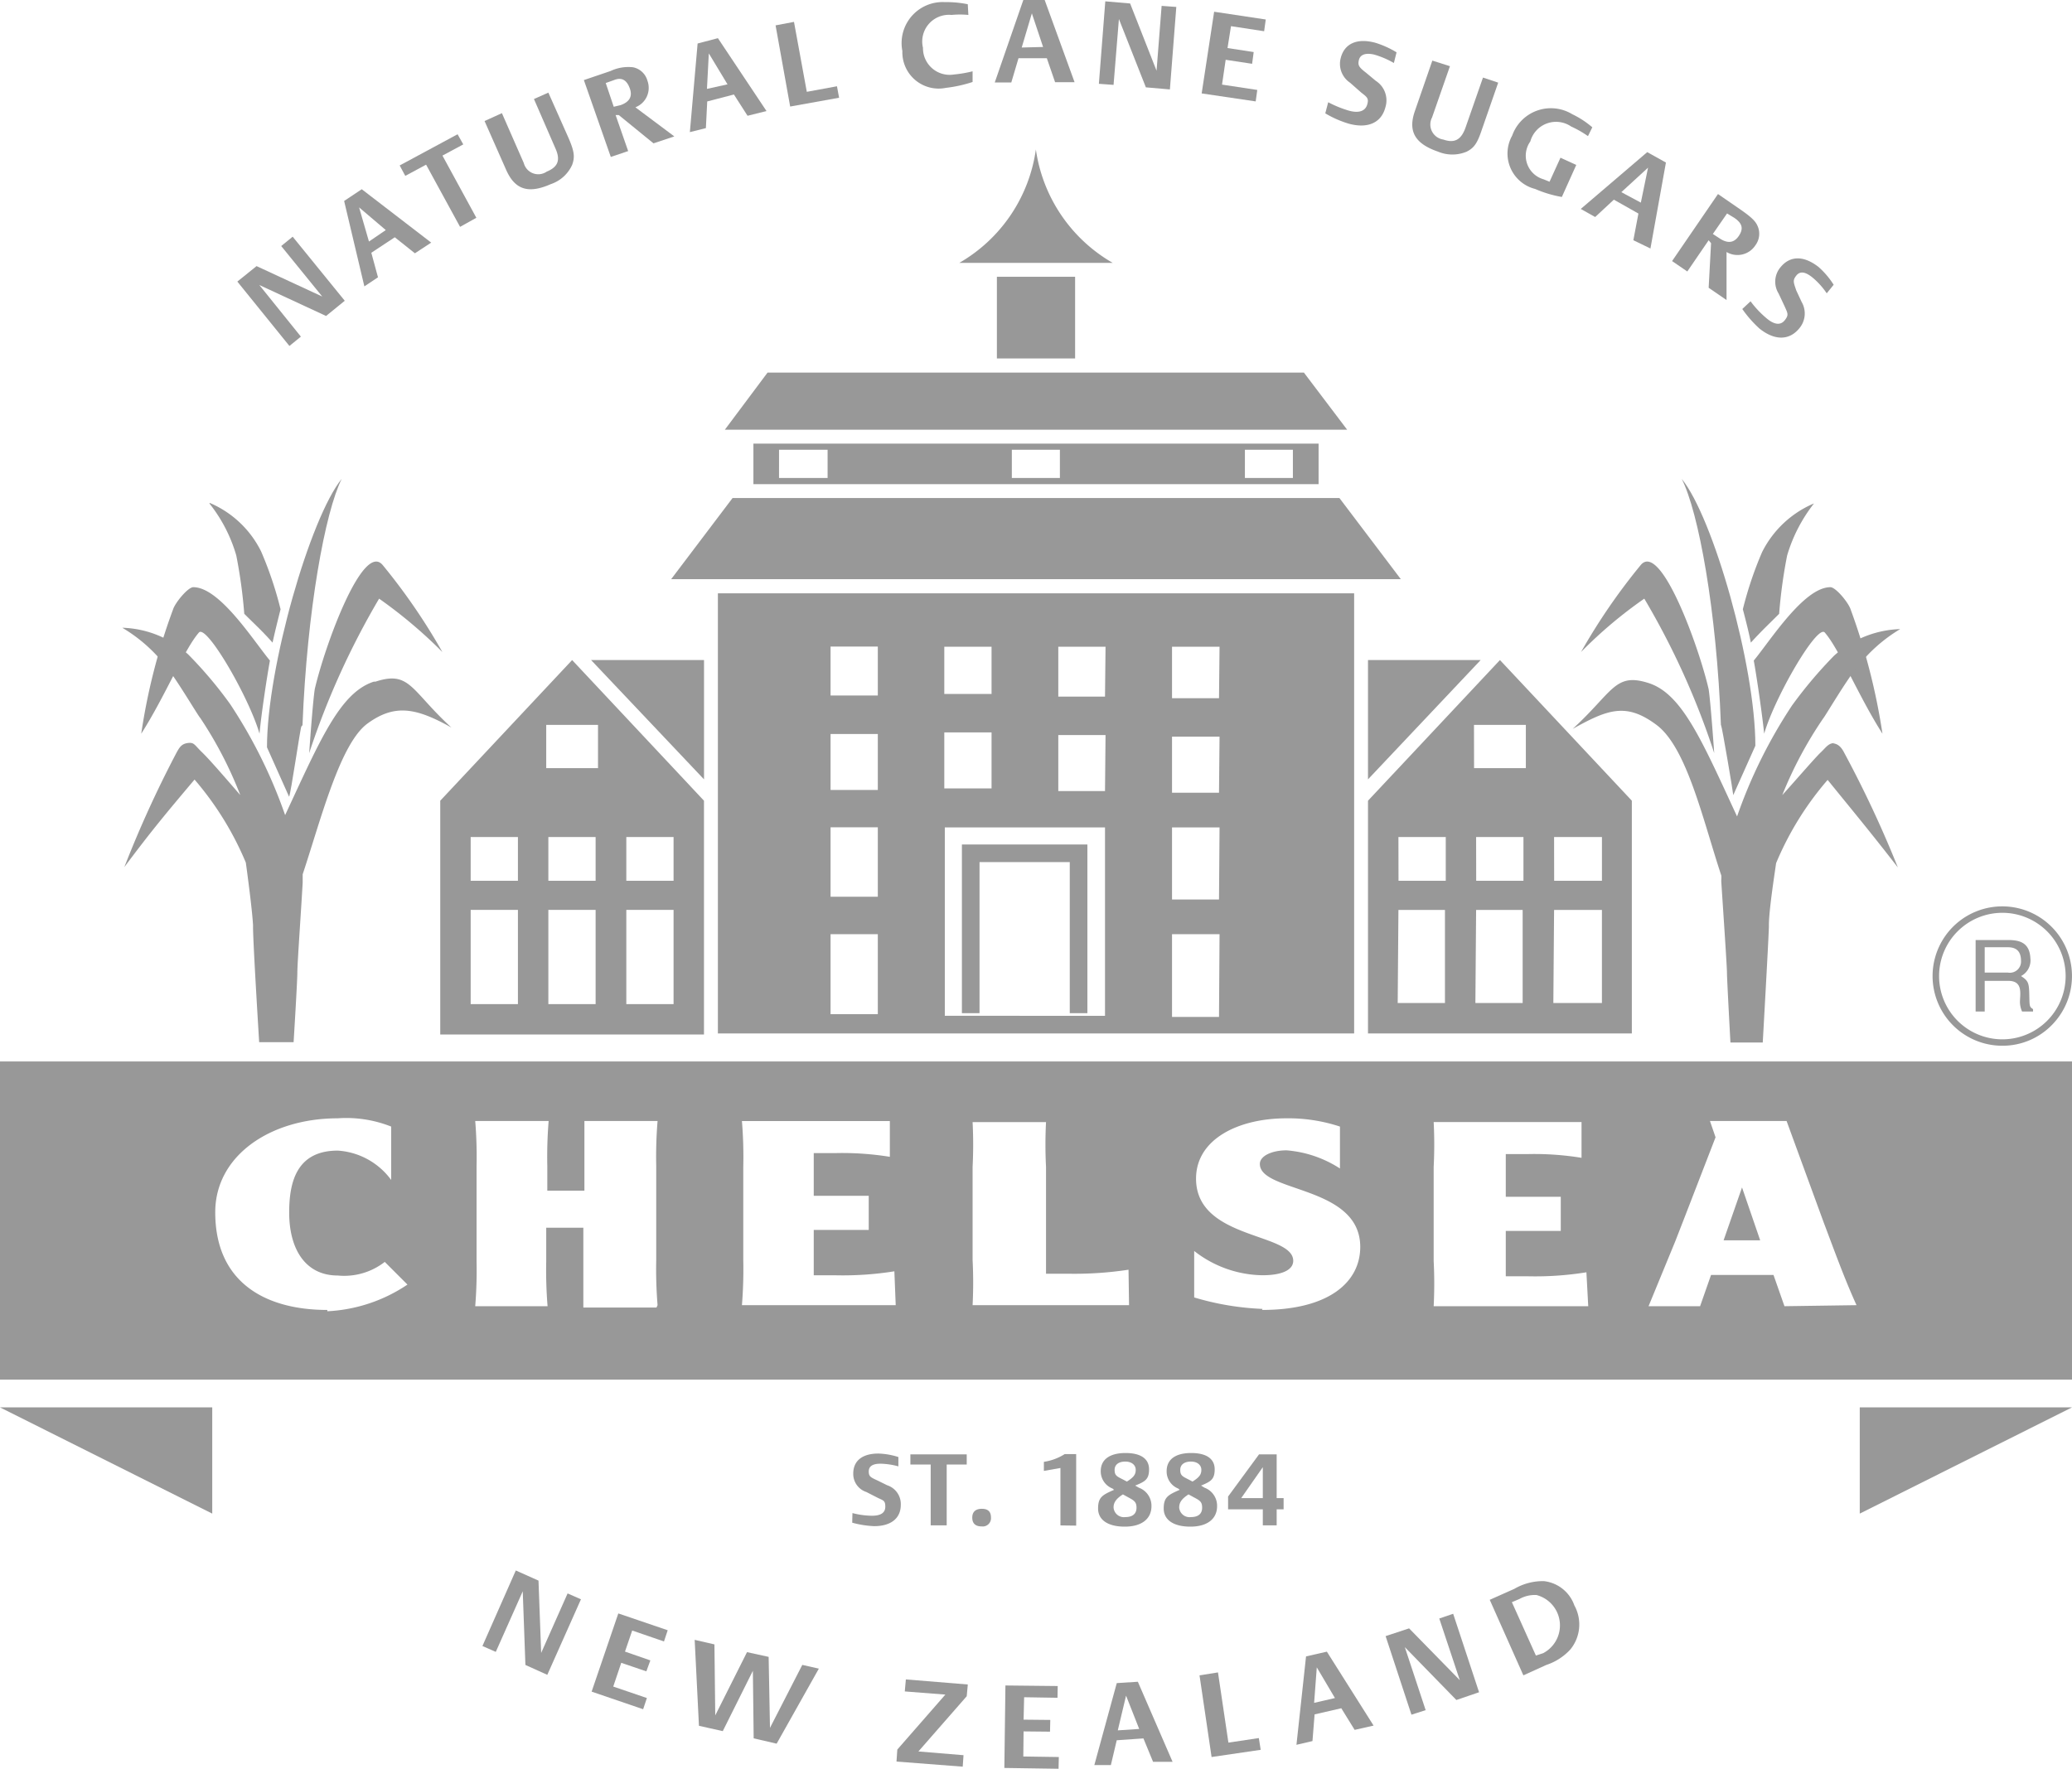
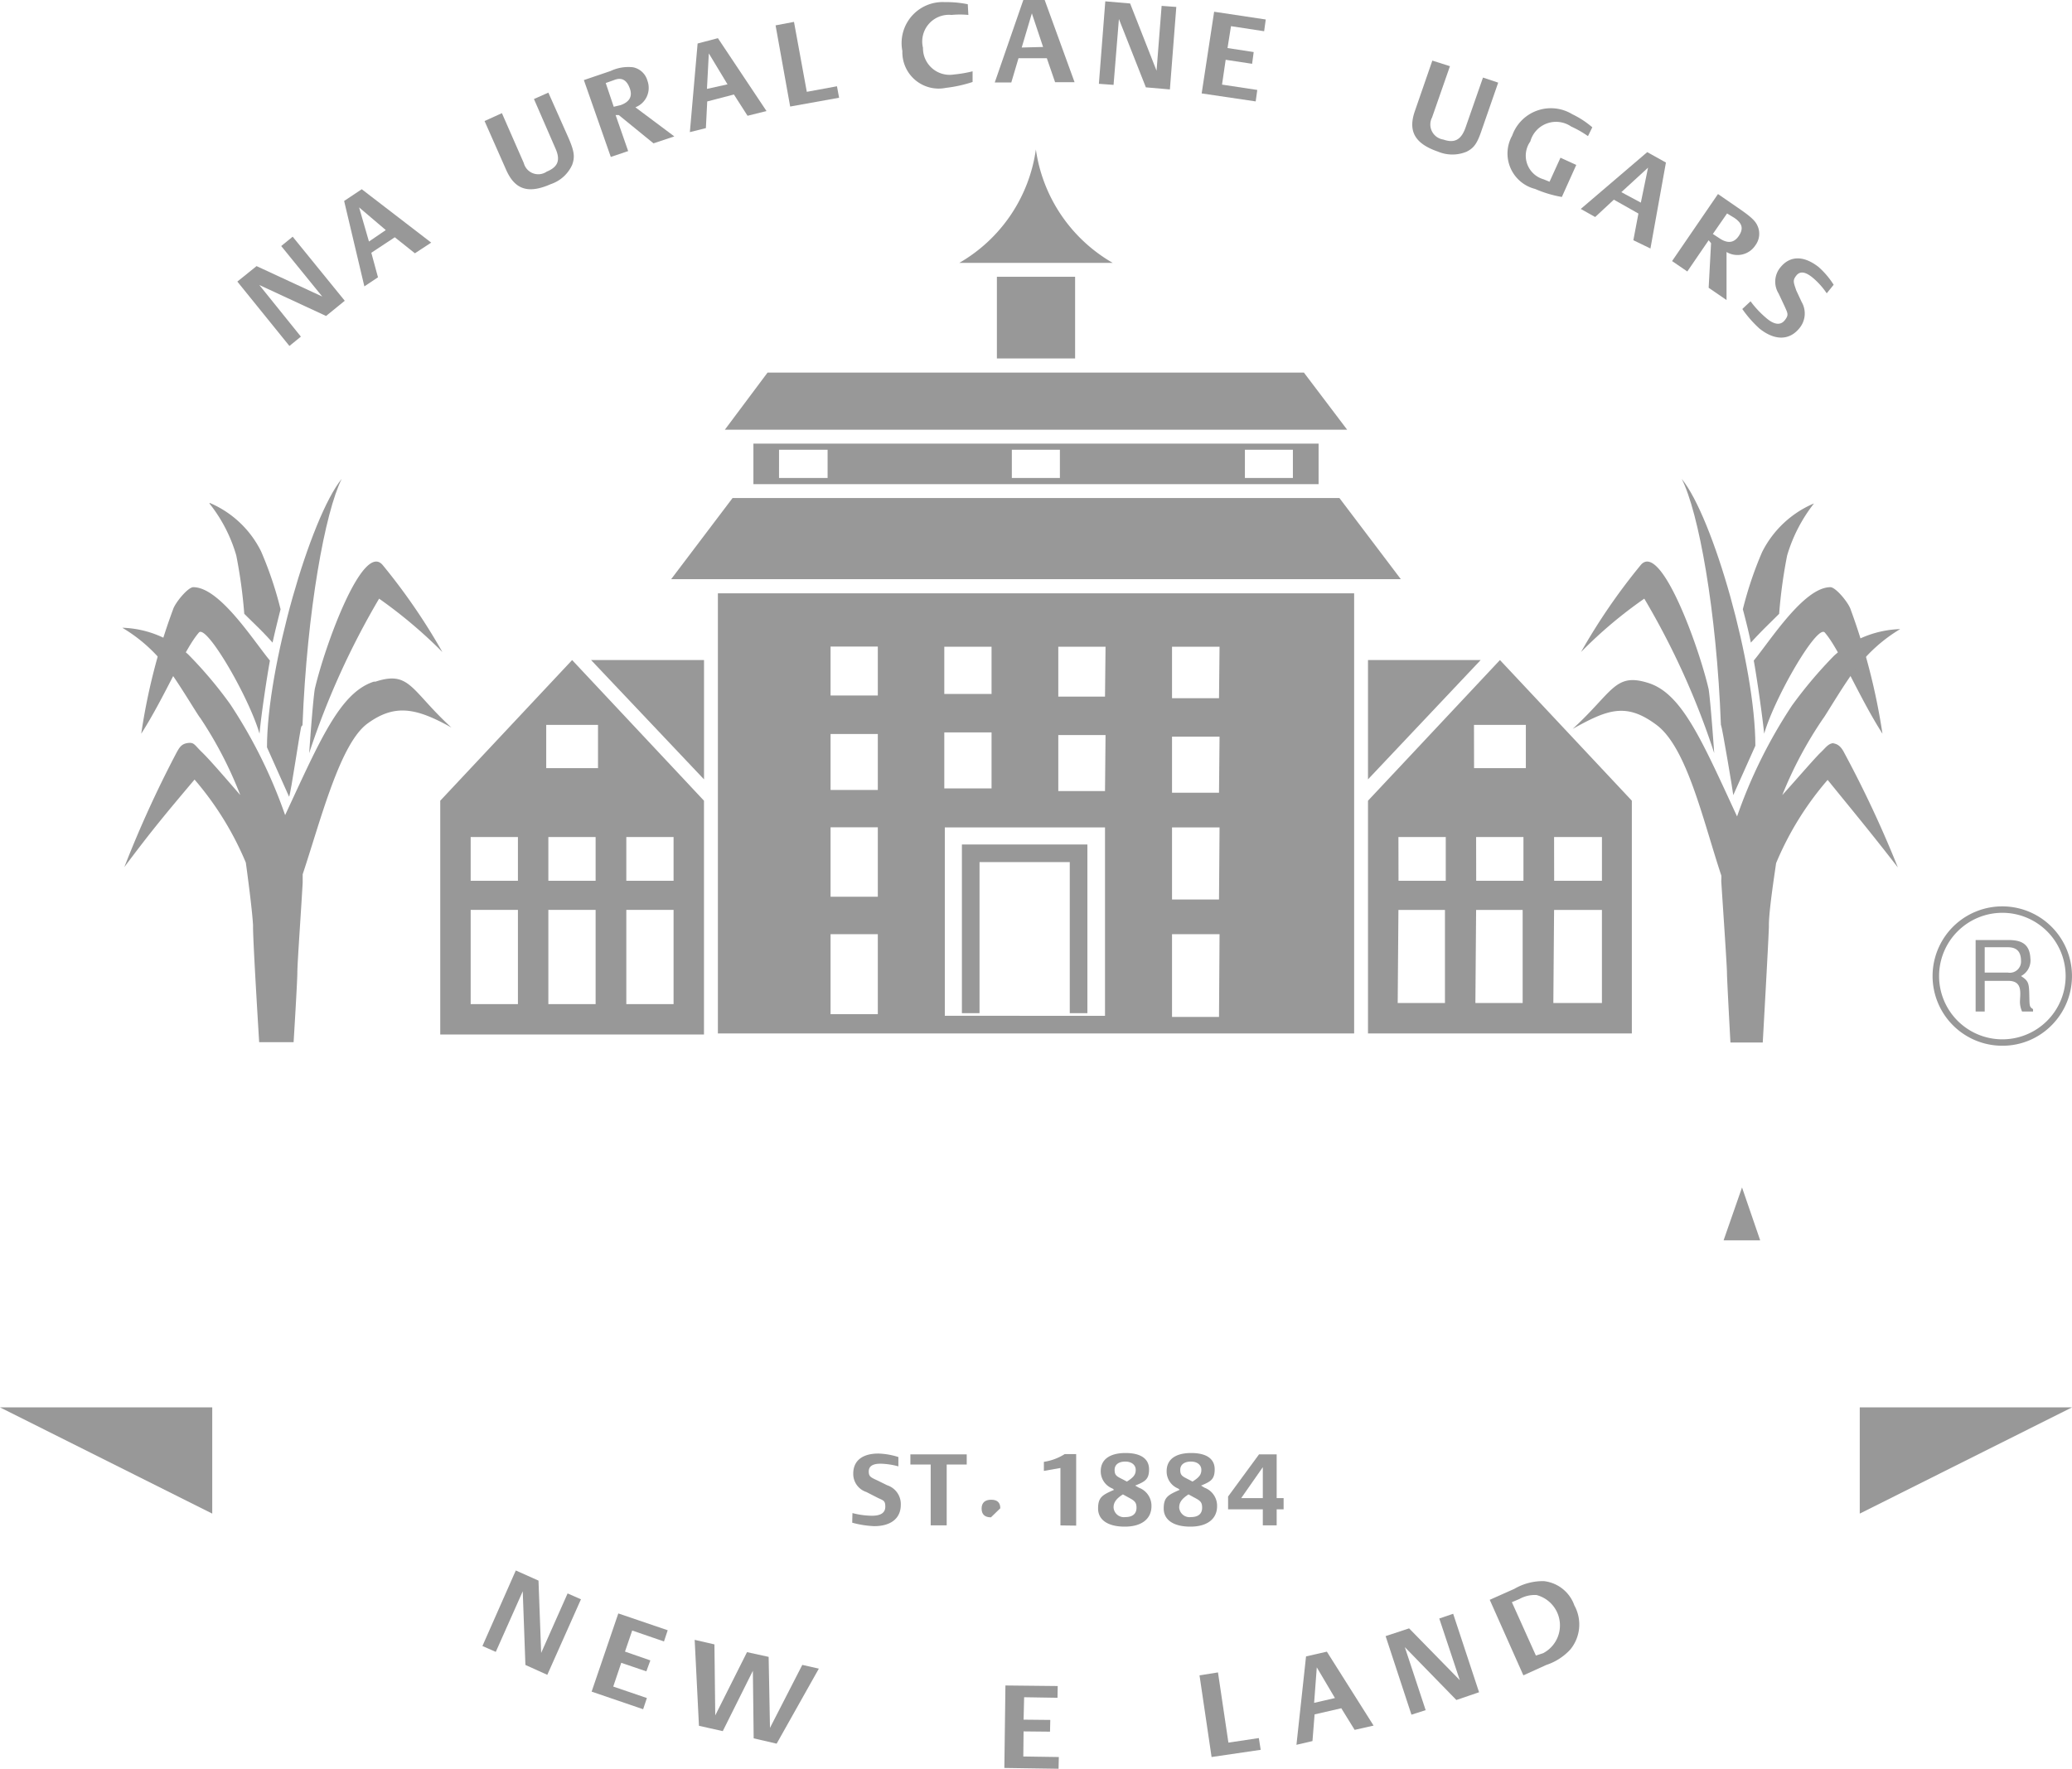
<svg xmlns="http://www.w3.org/2000/svg" id="Layer_2" data-name="Layer 2" width="131.274" height="112.093" viewBox="0 0 131.274 112.093">
  <g id="_1_example_Image" data-name="1 example Image">
    <path id="Path_372" data-name="Path 372" d="M31.937,58.232a5.074,5.074,0,0,0,1.235.169c.558,0,.846-.186.846-.575s-.118-.389-.474-.558l-.727-.372a1.2,1.2,0,0,1-.829-1.167c0-.812.575-1.269,1.59-1.269a4.568,4.568,0,0,1,1.269.22v.592a4.6,4.6,0,0,0-1.133-.169c-.507,0-.744.169-.744.491s.118.372.558.575l.609.3A1.252,1.252,0,0,1,35,57.708c0,.846-.609,1.353-1.691,1.353a6.224,6.224,0,0,1-1.387-.22Z" transform="translate(22.071 37.657)" fill="#989898" />
    <path id="Path_373" data-name="Path 373" d="M35.386,55.133H34.1V54.49h3.569v.643H36.4v3.857H35.386Z" transform="translate(23.579 37.678)" fill="#989898" />
-     <path id="Path_374" data-name="Path 374" d="M37.6,57.071a.524.524,0,0,1-.592.575c-.389,0-.592-.186-.592-.558s.22-.558.609-.558.575.186.575.541" transform="translate(25.183 39.088)" fill="#989898" />
+     <path id="Path_374" data-name="Path 374" d="M37.6,57.071c-.389,0-.592-.186-.592-.558s.22-.558.609-.558.575.186.575.541" transform="translate(25.183 39.088)" fill="#989898" />
    <path id="Path_375" data-name="Path 375" d="M40.149,59V55.36l-1.049.186v-.575a3.383,3.383,0,0,0,1.319-.491h.727v4.533Z" transform="translate(27.036 37.671)" fill="#989898" />
    <path id="Path_376" data-name="Path 376" d="M42.043,56.69a1.167,1.167,0,0,1-.744-1.1c0-.744.575-1.15,1.573-1.15s1.488.389,1.488,1.032-.254.778-.88,1.032l.237.135a1.218,1.218,0,0,1,.795,1.167c0,.812-.626,1.3-1.691,1.3s-1.691-.423-1.691-1.15.288-.863,1.015-1.184Zm.66.372c-.423.271-.592.507-.592.829a.658.658,0,0,0,.744.609c.474,0,.71-.22.71-.592s-.152-.457-.524-.66Zm.254-.812c.423-.271.558-.44.558-.744s-.254-.524-.66-.524-.677.186-.677.524.118.406.491.592Z" transform="translate(28.44 37.643)" fill="#989898" />
    <path id="Path_377" data-name="Path 377" d="M44.5,56.69a1.167,1.167,0,0,1-.727-1.1c0-.744.558-1.15,1.556-1.15s1.488.389,1.488,1.032-.254.778-.863,1.032l.22.135a1.218,1.218,0,0,1,.795,1.167c0,.812-.626,1.3-1.691,1.3s-1.691-.423-1.691-1.15.288-.863,1.015-1.184Zm.66.372c-.423.271-.592.507-.592.829a.658.658,0,0,0,.744.609c.474,0,.71-.22.71-.592s-.135-.457-.524-.66Zm.254-.812c.423-.271.558-.44.558-.744s-.254-.524-.66-.524-.677.186-.677.524.118.406.491.592Z" transform="translate(30.141 37.643)" fill="#989898" />
    <path id="Path_378" data-name="Path 378" d="M48.2,58.989V57.974H46v-.812l1.962-2.673h1.116v2.774h.44v.71h-.44v1.015Zm0-3.687-1.37,1.962H48.2Z" transform="translate(31.807 37.678)" fill="#989898" />
    <path id="Path_379" data-name="Path 379" d="M33.2,33.644V48.461H16.49V33.644l8.356-8.914ZM18.418,46.533h2.994V40.562H18.418Zm4.922,0h2.994V40.562H23.34Zm4.939,0h2.994V40.562H28.279Zm-9.861-7.815h2.994V35.944H18.418Zm4.922,0h2.994V35.944H23.34Zm4.939,0h2.994V35.944H28.279ZM23.205,31.58h3.281V28.84H23.205Z" transform="translate(11.402 17.1)" fill="#989898" />
    <path id="Path_380" data-name="Path 380" d="M59.6,24.73l8.356,8.914v14.75H51.24V33.644Zm3.383,21.735h3.078v-5.9H63.03Zm-4.939,0h2.994v-5.9H58.09Zm-4.922,0h2.994v-5.9H53.168Zm9.912-7.747h3.028V35.944H63.03Zm-4.939,0h2.994V35.944H58.09Zm-4.922,0h2.994V35.944H53.168Zm4.787-7.138h3.281V28.84H57.955Z" transform="translate(35.431 17.1)" fill="#989898" />
    <path id="Path_381" data-name="Path 381" d="M28.22,16.62H64.028v2.571H28.22ZM44.593,18.8h3.045V17.009H44.593Zm-14.75,0h3.078V17.009H29.844Zm29.516,0H62.4V17.009H59.36Z" transform="translate(19.513 11.492)" fill="#989898" />
    <path id="Path_382" data-name="Path 382" d="M66.578,17.58l-2.74-3.62H29.856L27.15,17.58Z" transform="translate(18.773 9.653)" fill="#989898" />
    <path id="Path_383" data-name="Path 383" d="M25.14,23.8l3.89-5.142H67.477l3.89,5.142Z" transform="translate(17.383 12.903)" fill="#989898" />
    <path id="Path_384" data-name="Path 384" d="M29.295,32.291,22.14,24.73h7.155Z" transform="translate(15.309 17.1)" fill="#989898" />
    <path id="Path_385" data-name="Path 385" d="M51.24,32.291l7.138-7.561H51.24Z" transform="translate(35.431 17.1)" fill="#989898" />
    <rect id="Rectangle_478" data-name="Rectangle 478" width="4.956" height="5.176" transform="translate(63.159 17.54)" fill="#989898" />
    <path id="Path_386" data-name="Path 386" d="M45.656,12.789A9.9,9.9,0,0,1,40.785,5.6a9.878,9.878,0,0,1-4.854,7.189Z" transform="translate(24.844 3.872)" fill="#989898" />
    <path id="Path_387" data-name="Path 387" d="M13.447,59.462V52.73H0Z" transform="translate(0 36.461)" fill="#989898" />
    <path id="Path_388" data-name="Path 388" d="M69.66,59.462V52.73H83.107Z" transform="translate(48.167 36.461)" fill="#989898" />
    <path id="Path_389" data-name="Path 389" d="M26.89,50.122H67.2V22.23H26.89ZM41.234,25.613h2.994v2.994H41.234Zm0,5.43h2.994v3.552H41.234ZM37.022,48.9H34.028V43.83h2.994Zm0-7.442H34.028v-4.4h2.994Zm0-6.766H34.028V31.144h2.994Zm0-5.988H34.028v-3.1h2.994Zm14.394,20.3H41.267V37.064H51.416Zm0-14.242h-2.96V31.212H51.45Zm0-5.988h-2.96V25.613H51.45Zm7.223,20.3H55.662V43.83h3.011Zm0-7.442H55.662V37.064h3.011Zm0-6.766H55.662V31.313h3.011Zm0-5.988H55.662V25.613h3.011Z" transform="translate(18.593 15.371)" fill="#989898" />
    <path id="Path_390" data-name="Path 390" d="M36.03,31.64V42.33h1.116V32.756h5.717V42.33H43.98V31.64Z" transform="translate(24.913 21.878)" fill="#989898" />
    <path id="Path_391" data-name="Path 391" d="M11.58,33.183a49.915,49.915,0,0,1,4.432-9.794,30.006,30.006,0,0,1,4.009,3.383,38.633,38.633,0,0,0-3.772-5.5c-1.252-1.556-3.67,5.074-4.313,7.848C11.8,30,11.58,33.2,11.58,33.2" transform="translate(8.007 14.55)" fill="#989898" />
    <path id="Path_392" data-name="Path 392" d="M12.25,33.552c.288-7.29,1.438-13.532,2.486-15.612C12.74,20.393,10,29.882,10,34.956l1.4,3.129c.1-.118.71-4.347.778-4.449" transform="translate(6.915 12.405)" fill="#989898" />
    <path id="Path_393" data-name="Path 393" d="M7.85,18.891a9.54,9.54,0,0,1,1.691,3.281,31.749,31.749,0,0,1,.507,3.7c.727.727,1.133,1.083,1.793,1.827.169-.795.507-2.114.507-2.114a23.359,23.359,0,0,0-1.235-3.67A6.445,6.445,0,0,0,7.85,18.84" transform="translate(5.428 13.027)" fill="#989898" />
    <path id="Path_394" data-name="Path 394" d="M8.588,22c-.338,0-1.15.981-1.286,1.421A39.022,39.022,0,0,0,5.29,31.286c1.522-2.385,2.723-5.345,3.654-6.411.474-.558,3.18,4.11,3.84,6.411.118-1.3.491-3.721.66-4.635C12.394,25.383,10.263,22,8.588,22" transform="translate(3.658 15.212)" fill="#989898" />
    <path id="Path_395" data-name="Path 395" d="M20.514,26.937c-2.131.693-3.383,3.654-5.616,8.457a31.377,31.377,0,0,0-3.484-7.036,26.252,26.252,0,0,0-2.656-3.146A6.478,6.478,0,0,0,4.58,23.52a9.793,9.793,0,0,1,2.808,2.5c.643.778,2.013,3.112,2.131,3.214a25.152,25.152,0,0,1,2.537,4.888c-.913-1.049-1.928-2.233-2.419-2.706s-.491-.643-.9-.592-.541.288-.727.626a70.669,70.669,0,0,0-3.3,7.239c1.691-2.267,2.622-3.383,4.449-5.548a19.706,19.706,0,0,1,3.248,5.26c.118.846.406,3.028.457,3.958v.118c0,1.032.389,7.307.389,7.307h2.182s.237-3.84.237-4.415.22-3.637.338-5.7v-.524c1.167-3.518,2.368-8.288,4.11-9.557s3.1-.981,5.311.254c-2.571-2.351-2.622-3.62-4.8-2.909" transform="translate(3.167 16.263)" fill="#989898" />
    <path id="Path_396" data-name="Path 396" d="M67.66,33.183a48.951,48.951,0,0,0-4.432-9.794,28.028,28.028,0,0,0-4.009,3.383,38.633,38.633,0,0,1,3.772-5.5c1.252-1.556,3.67,5.074,4.313,7.848.135.88.355,4.076.355,4.076" transform="translate(40.948 14.55)" fill="#989898" />
    <path id="Path_397" data-name="Path 397" d="M65.476,33.552c-.271-7.29-1.421-13.532-2.486-15.612,2,2.453,4.668,11.84,4.668,16.915l-1.4,3.129c0-.118-.71-4.347-.778-4.449" transform="translate(43.555 12.405)" fill="#989898" />
    <path id="Path_398" data-name="Path 398" d="M69.779,18.87a9.862,9.862,0,0,0-1.691,3.281,31.752,31.752,0,0,0-.507,3.7c-.727.727-1.116,1.083-1.793,1.827-.152-.795-.507-2.114-.507-2.114a23.358,23.358,0,0,1,1.218-3.62,6.512,6.512,0,0,1,3.265-3.078" transform="translate(45.139 13.048)" fill="#989898" />
    <path id="Path_399" data-name="Path 399" d="M70.545,22c.338,0,1.15.981,1.286,1.421a40.173,40.173,0,0,1,2.013,7.865c-1.522-2.385-2.723-5.345-3.654-6.411-.474-.558-3.18,4.11-3.84,6.411-.135-1.3-.491-3.721-.66-4.635C66.739,25.383,68.87,22,70.545,22" transform="translate(45.422 15.212)" fill="#989898" />
    <path id="Path_400" data-name="Path 400" d="M75.5,30.793c-.389,0-.524.254-.88.592s-1.522,1.691-2.436,2.706a25.153,25.153,0,0,1,2.6-4.871c.1-.1,1.472-2.436,2.131-3.214a9.793,9.793,0,0,1,2.74-2.436,6.563,6.563,0,0,0-4.195,1.691,28.007,28.007,0,0,0-2.656,3.146,31.377,31.377,0,0,0-3.484,7.036c-2.233-4.821-3.484-7.781-5.616-8.457s-2.233.558-4.8,2.909c2.216-1.235,3.383-1.691,5.311-.254s2.943,6.039,4.11,9.557h0v.186a1.556,1.556,0,0,0,0,.271c.135,2.064.355,5.294.355,5.7s.22,4.415.22,4.415h2.047s.355-6.275.389-7.307v-.118h0c0-.93.338-3.1.457-3.941a19.536,19.536,0,0,1,3.265-5.277c1.827,2.25,2.689,3.281,4.449,5.548a70.654,70.654,0,0,0-3.383-7.239c-.169-.338-.372-.592-.727-.626" transform="translate(40.734 16.298)" fill="#989898" />
    <path id="Path_401" data-name="Path 401" d="M76.8,42.776A4.364,4.364,0,0,0,79.91,41.49,4.416,4.416,0,1,0,76.8,42.776m-4.009-4.4A4.009,4.009,0,1,1,76.8,42.37a4.009,4.009,0,0,1-4.009-3.992" transform="translate(50.062 23.496)" fill="#989898" />
    <path id="Path_402" data-name="Path 402" d="M74,35.22h2.03c.694,0,1.387.118,1.438,1.15a1.116,1.116,0,0,1-.592,1.133c.457.3.507.423.524,1.167s0,.778.237.93v.152h-.694a1.573,1.573,0,0,1-.135-.575c0-.541.22-1.37-.744-1.37H74.575v1.945H74Zm.575,2.064h1.472a.71.71,0,0,0,.829-.744c0-.761-.474-.863-.846-.863H74.575Z" transform="translate(51.168 24.353)" fill="#989898" />
    <path id="Path_403" data-name="Path 403" d="M64.56,47.839h2.317l-1.15-3.349Z" transform="translate(44.641 30.763)" fill="#989898" />
-     <path id="Path_404" data-name="Path 404" d="M0,59.932H131.274V39.77H0Zm20.737-4.415c-3.857,0-7.1-1.691-7.1-6.191,0-3.586,3.484-5.954,7.764-5.954a7.7,7.7,0,0,1,3.383.524V47.28A4.55,4.55,0,0,0,21.4,45.419c-2.639,0-3.078,2.047-3.078,3.924,0,2.351,1.049,3.992,3.078,3.992a4.178,4.178,0,0,0,2.977-.863l1.438,1.438A9.946,9.946,0,0,1,20.737,55.6m20.856-.237H36.958V50.308H34.607v2.114a28.281,28.281,0,0,0,.085,2.859H30.108a28.282,28.282,0,0,0,.085-2.859V46.451a27.923,27.923,0,0,0-.085-2.909H34.76a27.922,27.922,0,0,0-.085,2.842v1.573h2.351V43.542h4.635a27.929,27.929,0,0,0-.085,2.842v5.971a28.284,28.284,0,0,0,.085,2.859m15.088,0H47.006a28.282,28.282,0,0,0,.085-2.859v-5.9a27.926,27.926,0,0,0-.085-2.909h9.371v2.267a18.776,18.776,0,0,0-3.383-.237H51.556v2.706H55.04v2.165H51.556v2.875h1.438a20.6,20.6,0,0,0,3.67-.254Zm14.783,0H61.62a28.281,28.281,0,0,0,0-2.859v-5.9a27.923,27.923,0,0,0,0-2.842h4.652a27.928,27.928,0,0,0,0,2.842v6.766h1.387a22.649,22.649,0,0,0,3.84-.254Zm8.457.237a17.439,17.439,0,0,1-4.33-.727V51.779a7.155,7.155,0,0,0,4.33,1.539c1.235,0,1.945-.338,1.945-.913,0-1.81-6.157-1.319-6.157-5.21,0-2.5,2.673-3.823,5.734-3.823a10.436,10.436,0,0,1,3.383.524v2.656a7.274,7.274,0,0,0-3.383-1.15c-.93,0-1.691.355-1.691.863,0,1.827,6.36,1.353,6.36,5.26,0,2.2-1.945,3.992-6.225,3.992m20.67-.237H90.832a28.285,28.285,0,0,0,0-2.859V46.451a27.923,27.923,0,0,0,0-2.842H100.2v2.267a18.606,18.606,0,0,0-3.383-.237H95.4v2.706h3.484v2.165H95.4v2.875h1.455a20.415,20.415,0,0,0,3.654-.254Zm12.432,0-.694-1.979h-3.958l-.694,1.979h-3.265l1.691-4.11.592-1.522,1.962-5.074-.355-1.032h4.855l2.351,6.428c.643,1.691,1.286,3.5,2.08,5.244Z" transform="translate(0 27.499)" fill="#989898" />
    <path id="Path_405" data-name="Path 405" d="M20.184,58.84l1.438.643.169,4.584,1.675-3.772.846.372L22.18,65.454l-1.387-.626-.169-4.668L18.916,64l-.846-.372Z" transform="translate(12.495 40.686)" fill="#989898" />
    <path id="Path_406" data-name="Path 406" d="M26.744,62.226l-2.013-.693-.457,1.336,1.607.558-.254.694-1.59-.541-.507,1.505,2.131.727-.237.71L22.16,65.406l1.691-4.956,3.129,1.066Z" transform="translate(15.323 41.799)" fill="#989898" />
    <path id="Path_407" data-name="Path 407" d="M26.291,66.887,26.02,61.44l1.252.288.051,4.5,2.013-4.009,1.37.3.085,4.5,2.047-3.992,1.049.237L31.213,68.02l-1.455-.338L29.707,63.4,27.8,67.225Z" transform="translate(17.992 42.483)" fill="#989898" />
-     <path id="Path_408" data-name="Path 408" d="M33.631,67.369l3.045-3.484-2.571-.2.068-.761,3.924.321-.068.744-3.062,3.5,2.859.237-.051.727L33.58,68.13Z" transform="translate(23.219 43.507)" fill="#989898" />
    <path id="Path_409" data-name="Path 409" d="M40.986,63.928l-2.114-.034-.034,1.421,1.691.017-.017.744-1.675-.017-.017,1.59,2.25.034-.017.744-3.434-.051.068-5.227L41,63.184Z" transform="translate(26.013 43.666)" fill="#989898" />
-     <path id="Path_410" data-name="Path 410" d="M42.411,63.095l1.336-.085,2.2,5.074H44.711L44.1,66.6l-1.691.118-.372,1.573H40.99ZM43.832,66,43,63.89l-.524,2.2Z" transform="translate(28.343 43.569)" fill="#989898" />
    <path id="Path_411" data-name="Path 411" d="M44.93,62.846,46.1,62.66l.66,4.449,1.928-.288.118.744-3.112.457Z" transform="translate(31.067 43.327)" fill="#989898" />
    <path id="Path_412" data-name="Path 412" d="M49.169,62.184l1.319-.3,2.96,4.685-1.2.271-.846-1.37-1.691.389-.135,1.691-1.015.237ZM51,64.823l-1.15-1.945-.169,2.25Z" transform="translate(33.577 42.788)" fill="#989898" />
    <path id="Path_413" data-name="Path 413" d="M51.9,61.881l1.488-.491L56.6,64.672l-1.3-3.907.88-.3,1.641,4.973-1.438.491-3.265-3.349,1.319,3.992-.9.288Z" transform="translate(35.887 41.806)" fill="#989898" />
    <path id="Path_414" data-name="Path 414" d="M55.8,60.424l1.556-.693a3.586,3.586,0,0,1,1.878-.491,2.317,2.317,0,0,1,1.928,1.539,2.5,2.5,0,0,1-.254,2.791,3.6,3.6,0,0,1-1.522.981l-1.455.66Zm3.383,3.383a1.989,1.989,0,0,0-.423-3.687,2,2,0,0,0-1.083.254l-.474.2,1.522,3.383Z" transform="translate(38.584 40.962)" fill="#989898" />
    <path id="Path_415" data-name="Path 415" d="M8.89,11.712l1.218-.981,4.161,1.928-2.6-3.2.727-.592,3.3,4.06-1.184.964-4.229-1.962L12.916,15.2l-.727.592Z" transform="translate(6.147 6.133)" fill="#989898" />
    <path id="Path_416" data-name="Path 416" d="M12.89,7.834l1.116-.744,4.4,3.383-1.032.677L16.1,10.135l-1.488.981.423,1.556-.863.575Zm2.639,1.844L13.837,8.24l.626,2.165Z" transform="translate(8.913 4.902)" fill="#989898" />
-     <path id="Path_417" data-name="Path 417" d="M16.645,6.958l-1.319.71-.355-.66L18.64,5.03,19,5.673l-1.319.71,2.148,3.941-1.032.575Z" transform="translate(10.351 3.478)" fill="#989898" />
    <path id="Path_418" data-name="Path 418" d="M19.249,4.772l1.387,3.163a.947.947,0,0,0,1.455.541c.727-.3.88-.744.541-1.488L21.279,3.876l.913-.406,1.286,2.892c.355.829.406,1.184.22,1.691a2.283,2.283,0,0,1-1.353,1.218c-1.421.626-2.267.355-2.825-.9l-1.37-3.1Z" transform="translate(12.55 2.399)" fill="#989898" />
    <path id="Path_419" data-name="Path 419" d="M21.87,3.339l1.691-.575a2.639,2.639,0,0,1,1.421-.237,1.184,1.184,0,0,1,.913.846,1.319,1.319,0,0,1-.761,1.691L27.6,6.908l-1.319.44-2.2-1.793h-.2l.795,2.283-1.1.372Zm2.317,1.59c.575-.2.778-.558.592-1.066s-.491-.727-1-.524l-.524.186.507,1.505Z" transform="translate(15.122 1.736)" fill="#989898" />
    <path id="Path_420" data-name="Path 420" d="M26.331,1.768l1.286-.338,3.078,4.618-1.2.3L28.631,5l-1.691.44L26.855,7.13l-1.015.254Zm1.894,2.588L27.041,2.394l-.118,2.25Z" transform="translate(17.867 0.989)" fill="#989898" />
    <path id="Path_421" data-name="Path 421" d="M29.05,1.04,30.217.82l.812,4.432L32.94,4.9l.135.727-3.1.558Z" transform="translate(20.087 0.567)" fill="#989898" />
    <path id="Path_422" data-name="Path 422" d="M38,.893a5.5,5.5,0,0,0-1.066,0,1.691,1.691,0,0,0-1.81,2.08A1.691,1.691,0,0,0,37.1,4.665a7.7,7.7,0,0,0,1.167-.2v.677a8.457,8.457,0,0,1-1.691.372,2.3,2.3,0,0,1-2.757-2.334,2.6,2.6,0,0,1,2.689-3.1,6.766,6.766,0,0,1,1.455.135Z" transform="translate(23.352 0.054)" fill="#989898" />
    <path id="Path_423" data-name="Path 423" d="M39.07,0h1.353l1.894,5.21H41.083l-.524-1.522H38.765l-.457,1.539H37.26Zm1.252,2.977L39.611.846l-.643,2.165Z" transform="translate(25.764)" fill="#989898" />
    <path id="Path_424" data-name="Path 424" d="M41.566.05l1.573.135,1.675,4.262.321-4.11.93.068-.406,5.227L44.137,5.5l-1.708-4.33L42.09,5.344l-.93-.068Z" transform="translate(28.461 0.035)" fill="#989898" />
    <path id="Path_425" data-name="Path 425" d="M48.968,1.675l-2.1-.321-.22,1.387,1.658.254-.1.744-1.675-.254L46.3,5.058l2.233.338-.1.727L45.01,5.616,45.8.44,49.07.931Z" transform="translate(31.123 0.304)" fill="#989898" />
-     <path id="Path_426" data-name="Path 426" d="M49.826,5.416a7.138,7.138,0,0,0,1.336.541c.643.169,1.015,0,1.133-.389s0-.474-.372-.761l-.71-.626a1.438,1.438,0,0,1-.592-1.573c.237-.913,1.032-1.269,2.182-.964a5.937,5.937,0,0,1,1.353.609l-.169.677A5.514,5.514,0,0,0,52.752,2.4c-.558-.135-.9,0-.981.338s0,.457.457.812l.609.507a1.472,1.472,0,0,1,.609,1.691c-.254.964-1.1,1.353-2.3,1.032a6.5,6.5,0,0,1-1.505-.66Z" transform="translate(34.324 1.063)" fill="#989898" />
    <path id="Path_427" data-name="Path 427" d="M55.286,2.625,54.153,5.873a.964.964,0,0,0,.71,1.4c.727.254,1.133,0,1.4-.727l1.116-3.2.964.321L57.3,6.668c-.288.863-.491,1.133-.947,1.37a2.351,2.351,0,0,1-1.827,0c-1.472-.507-1.911-1.3-1.455-2.588l1.1-3.18Z" transform="translate(36.577 1.57)" fill="#989898" />
    <path id="Path_428" data-name="Path 428" d="M61.565,5.822A6.478,6.478,0,0,0,60.5,5.213a1.691,1.691,0,0,0-2.588.947,1.556,1.556,0,0,0,.846,2.4l.372.152.693-1.522,1,.457-.913,2.03a7.358,7.358,0,0,1-1.691-.507,2.317,2.317,0,0,1-1.455-3.383,2.6,2.6,0,0,1,3.806-1.353,5.683,5.683,0,0,1,1.269.829Z" transform="translate(39.043 2.805)" fill="#989898" />
    <path id="Path_429" data-name="Path 429" d="M63.422,5.7l1.184.66-.981,5.447-1.083-.524.321-1.691-1.556-.88-1.184,1.1L59.21,9.3Zm-.406,3.2.457-2.216L61.781,8.237Z" transform="translate(40.941 3.941)" fill="#989898" />
    <path id="Path_430" data-name="Path 430" d="M65.539,7.27l1.472,1.015c.626.44.9.693,1.032,1a1.218,1.218,0,0,1-.135,1.235,1.353,1.353,0,0,1-1.827.423v3.045l-1.133-.778.152-2.825-.152-.186-1.353,1.979-.964-.66Zm.1,2.808c.507.338.913.3,1.218-.152s.237-.795-.288-1.15L66.114,8.5l-.9,1.3Z" transform="translate(43.306 5.027)" fill="#989898" />
    <path id="Path_431" data-name="Path 431" d="M65.784,12.4a6.173,6.173,0,0,0,1,1.066c.491.423.9.474,1.167.135s.186-.44,0-.863l-.389-.829A1.421,1.421,0,0,1,67.7,10.22c.609-.727,1.472-.71,2.385,0a5.193,5.193,0,0,1,.964,1.133l-.44.541a4.7,4.7,0,0,0-.9-1c-.457-.372-.795-.423-1.032-.118s-.169.423,0,.93l.338.727a1.455,1.455,0,0,1-.152,1.691c-.643.778-1.573.761-2.52,0a7.392,7.392,0,0,1-1.083-1.235Z" transform="translate(45.125 6.694)" fill="#989898" />
  </g>
</svg>